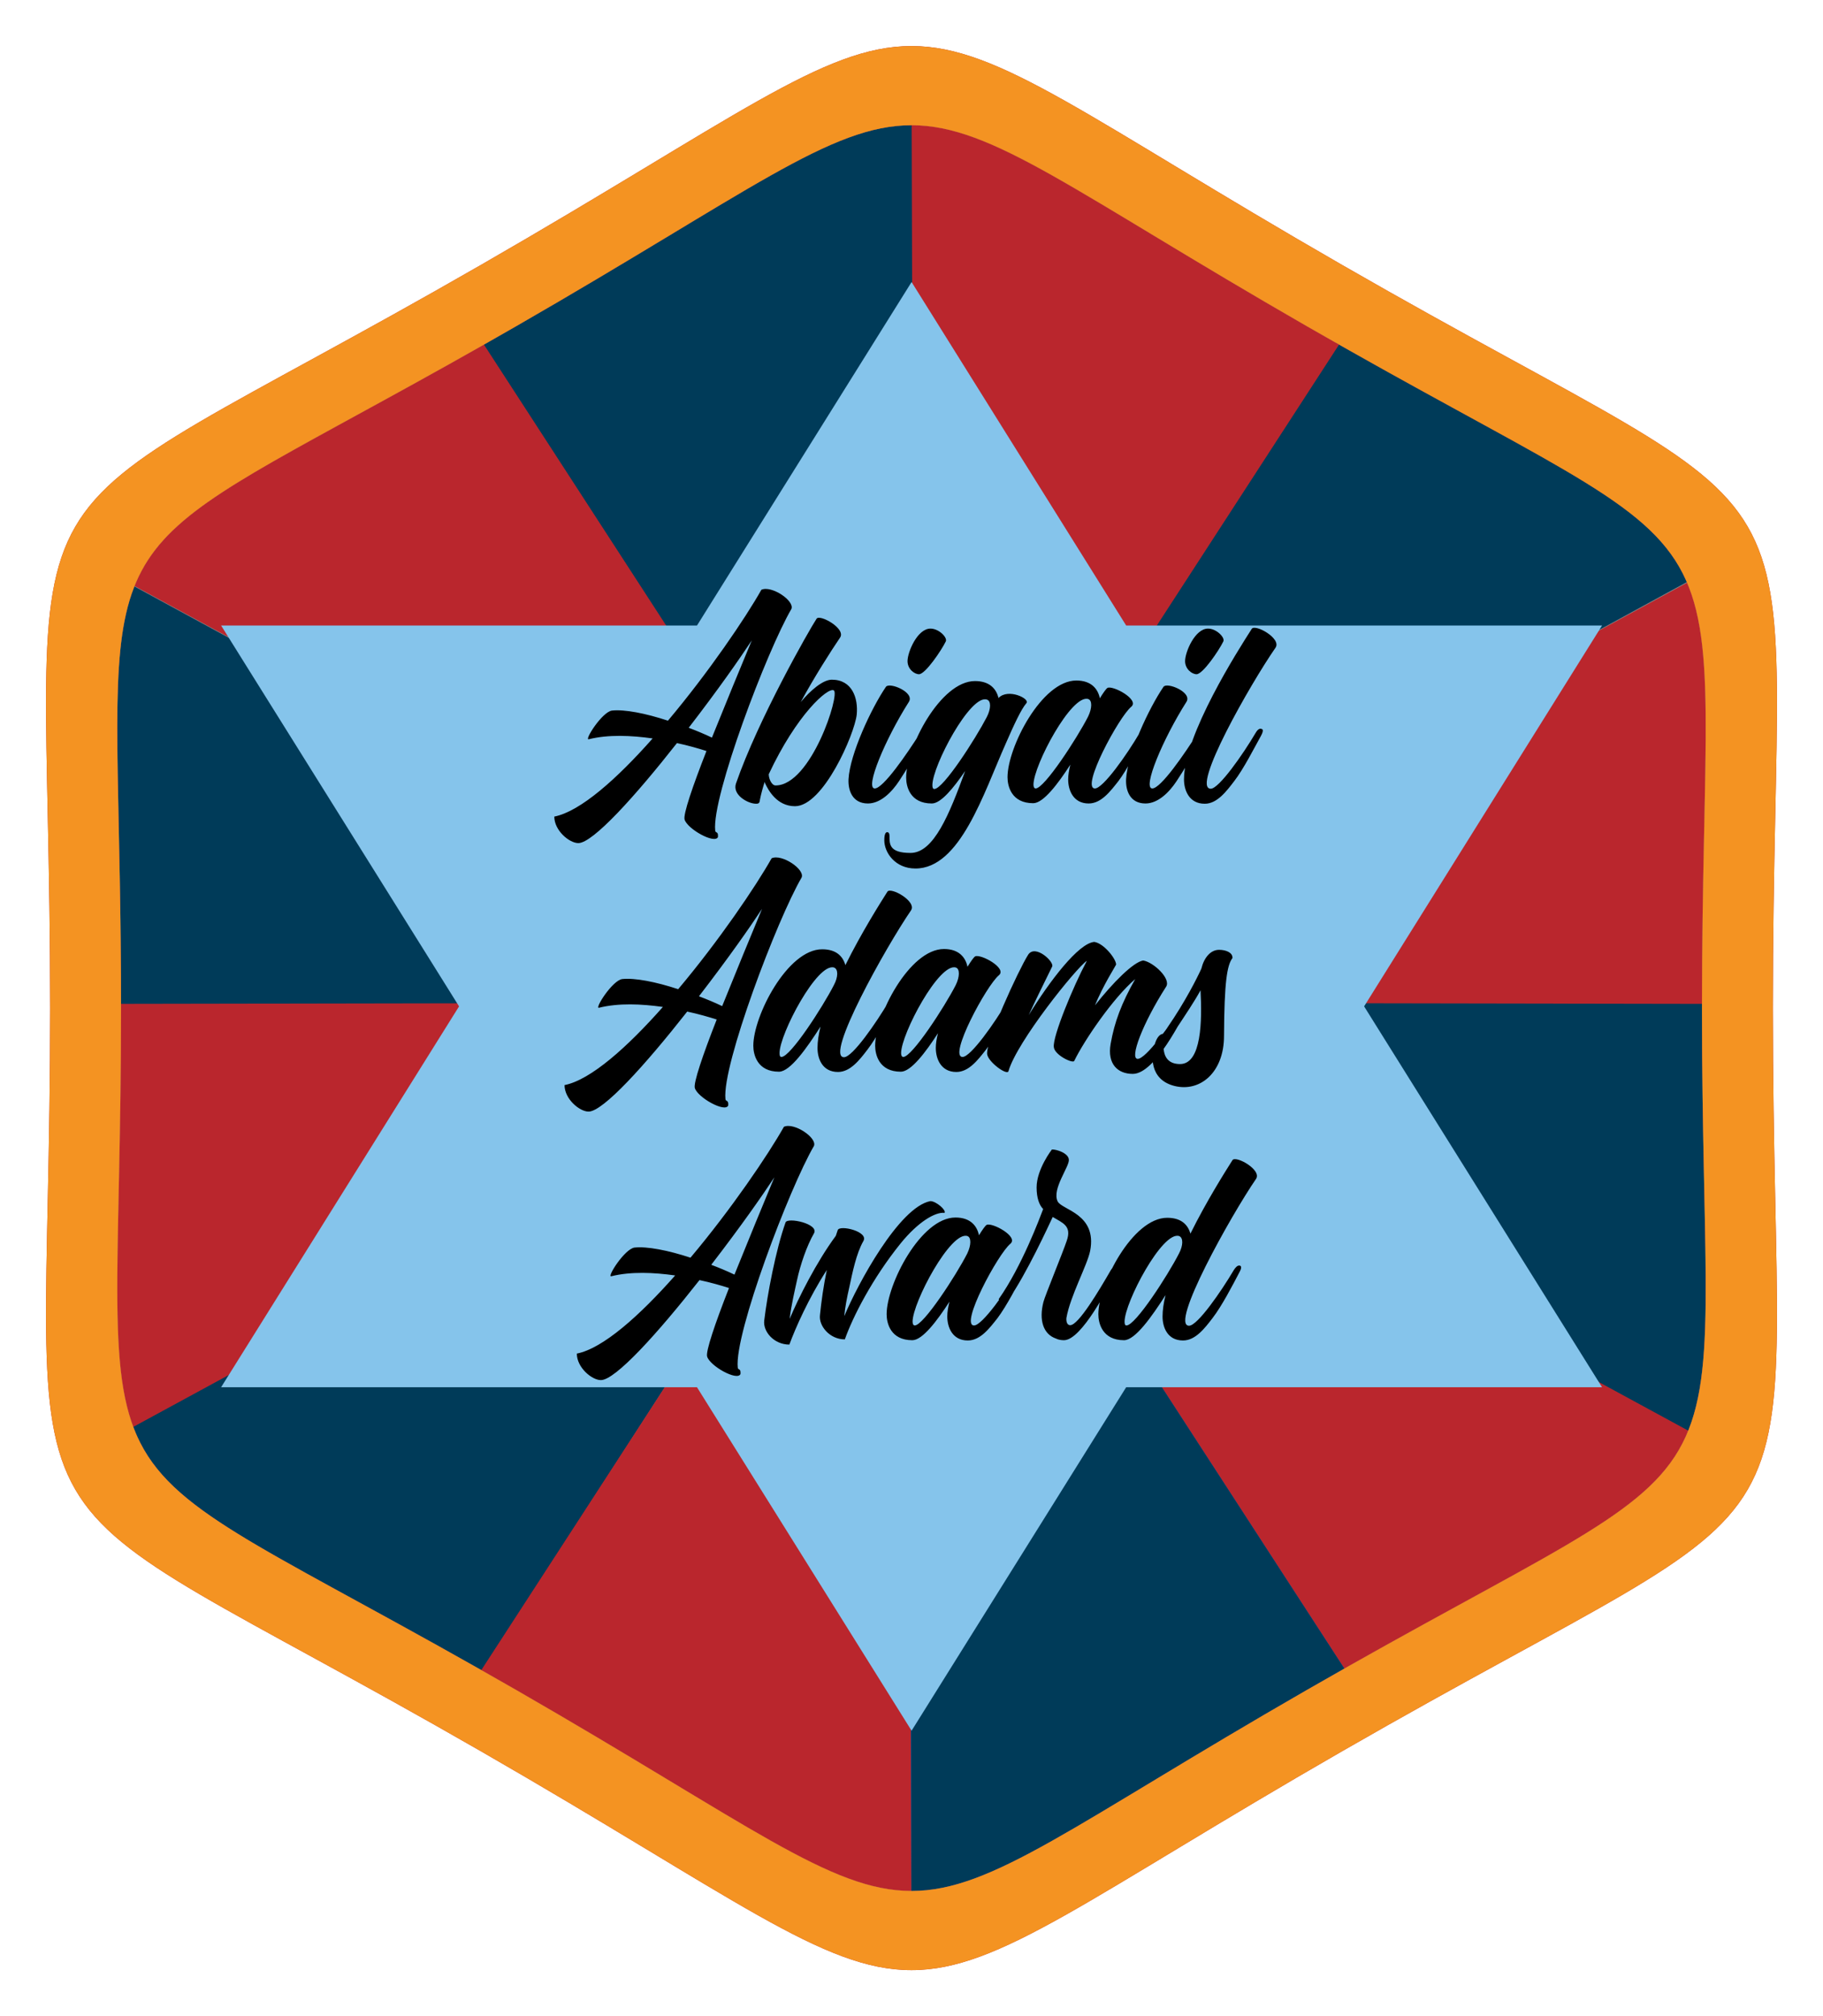
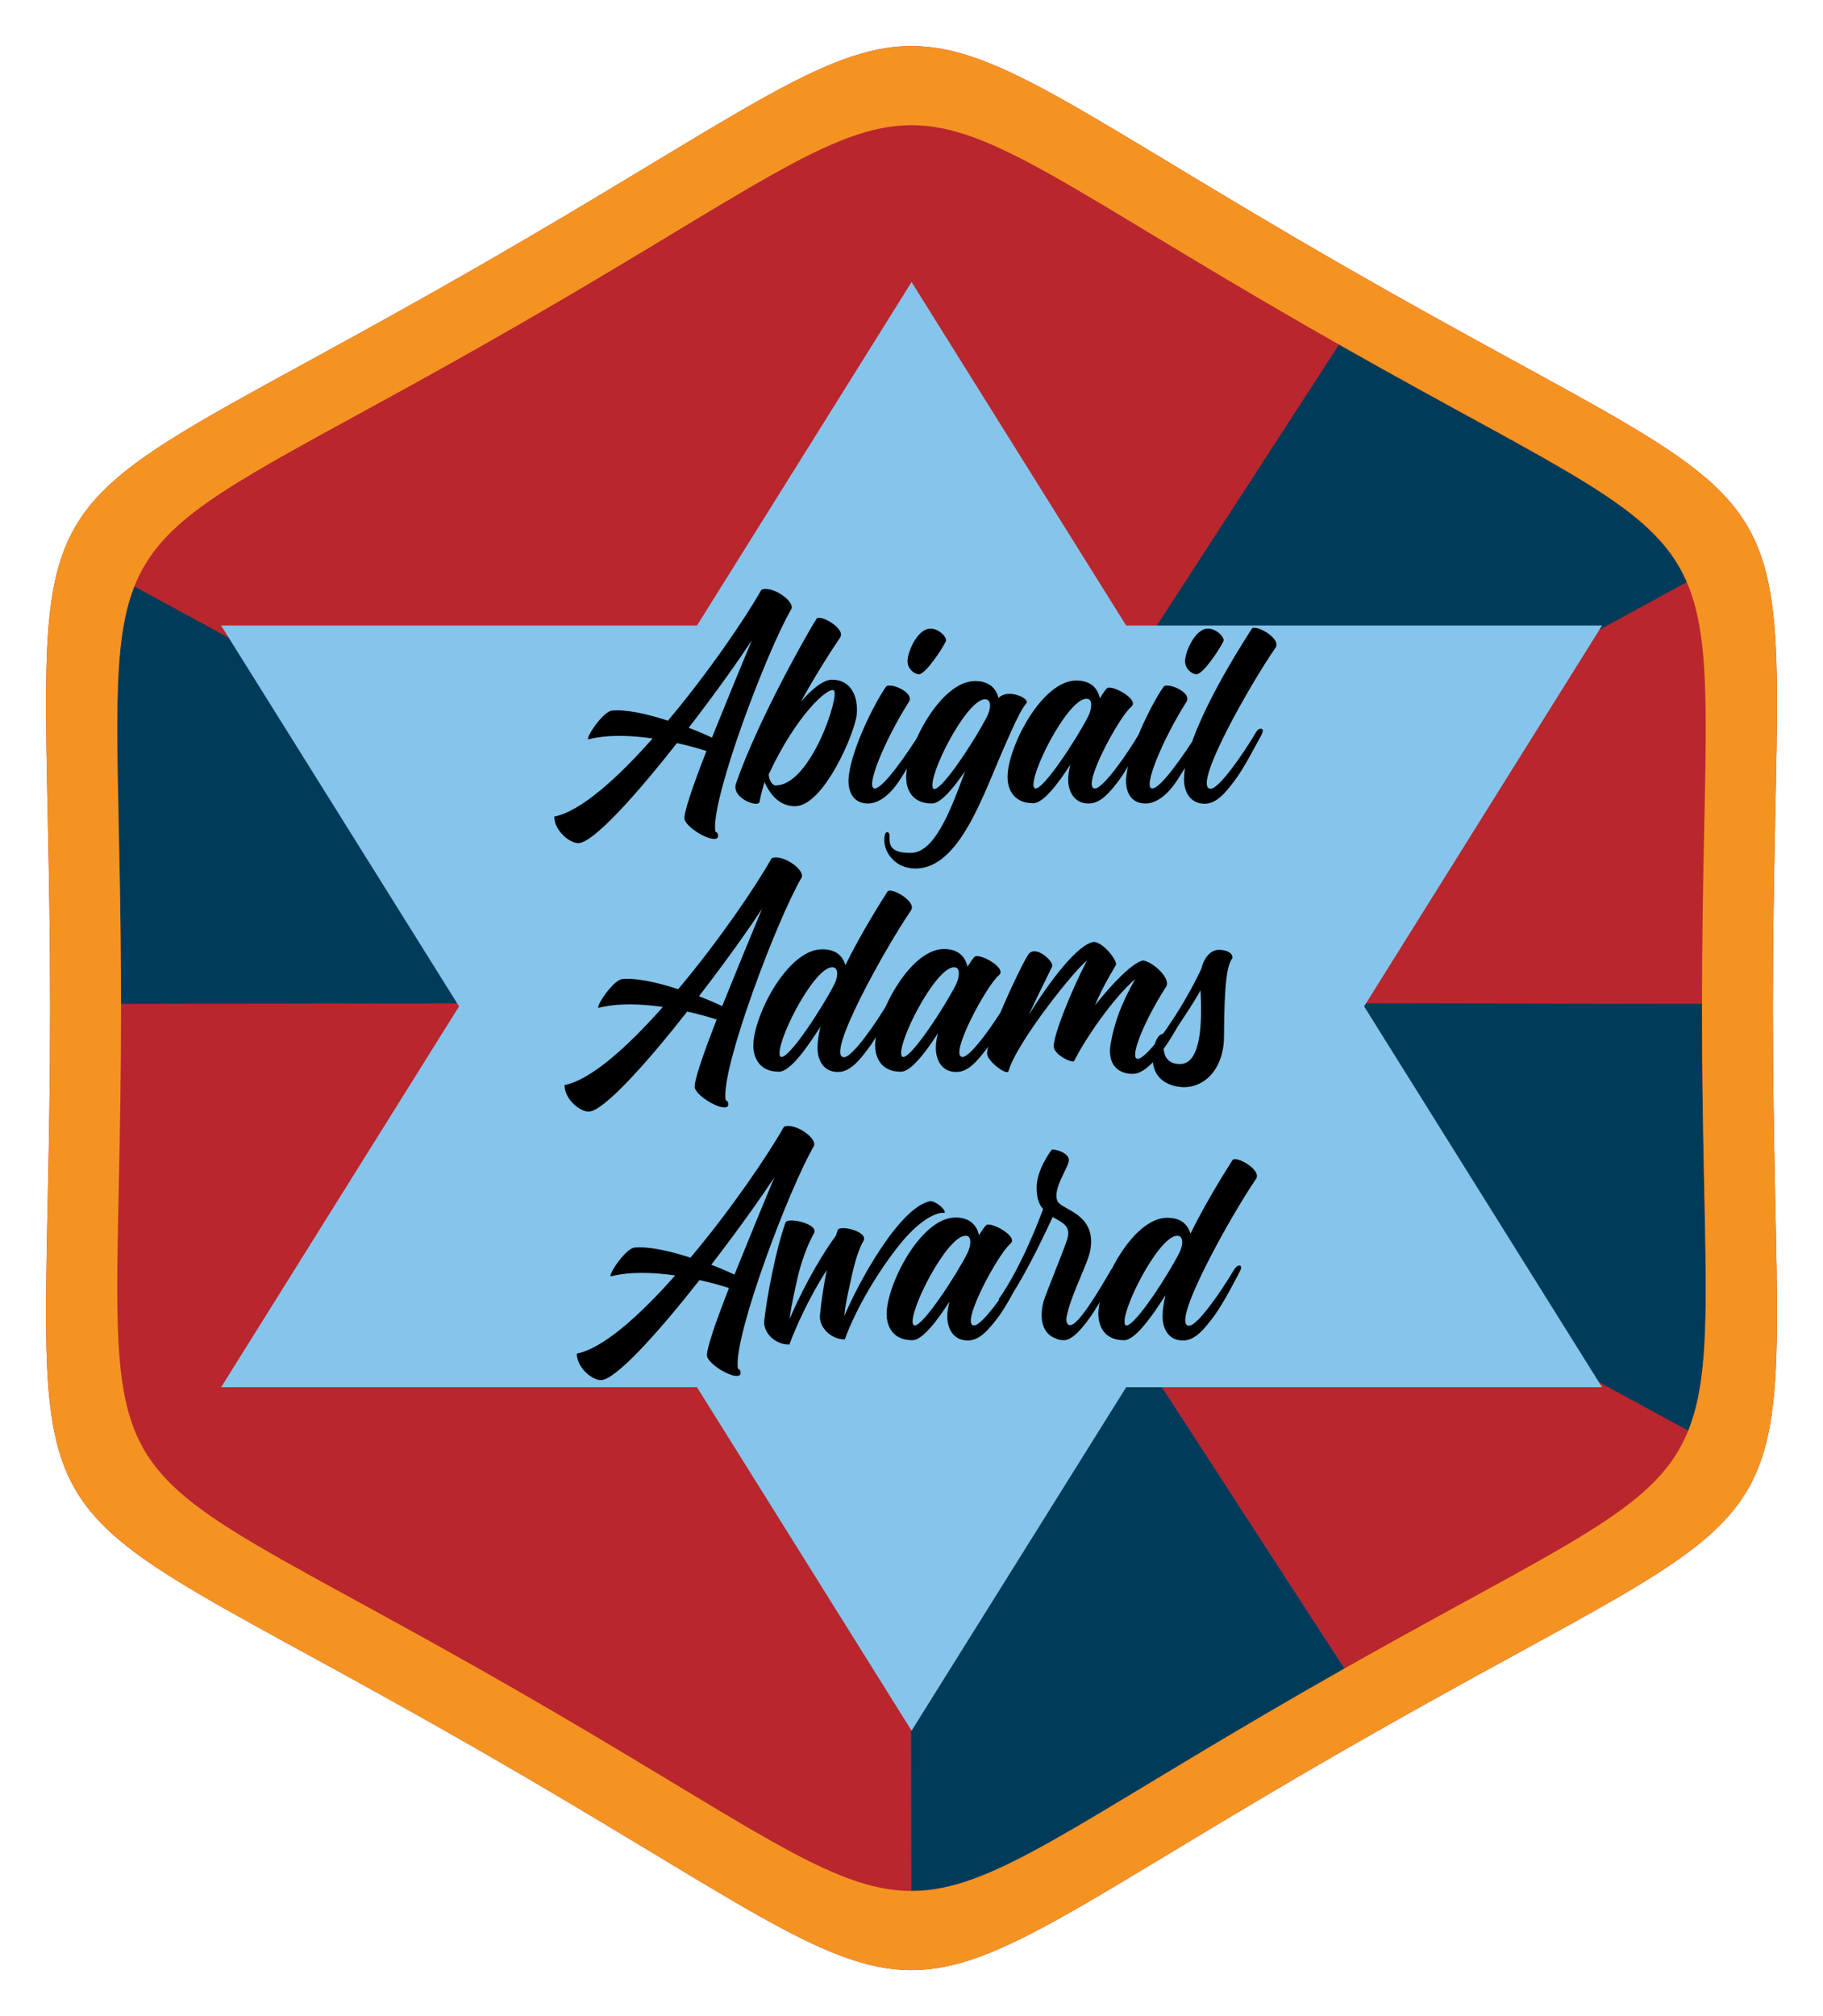
<svg xmlns="http://www.w3.org/2000/svg" style="isolation:isolate" viewBox="1116.389 563.238 277.222 306.524" width="277.222pt" height="306.524pt">
  <switch>
    <g>
      <g>
        <path d=" M 1320.494 603.527 C 1397.603 647.865 1385.988 627.593 1385.988 716.5 C 1385.988 805.405 1397.603 785.136 1320.494 829.475 C 1243.301 873.858 1266.691 873.857 1189.506 829.475 C 1112.397 785.136 1124.012 805.405 1124.012 716.5 C 1124.012 627.593 1112.397 647.865 1189.506 603.527 C 1266.699 559.142 1243.301 559.142 1320.494 603.527 Z " fill-rule="evenodd" fill="rgb(186,38,45)" />
-         <path d=" M 1315.104 612.824 C 1385.861 653.512 1375.207 634.915 1375.207 716.5 C 1375.207 798.085 1385.861 779.488 1315.104 820.176 C 1244.261 860.909 1265.739 860.908 1194.896 820.176 C 1124.132 779.488 1134.794 798.085 1134.794 716.5 C 1134.794 634.915 1124.132 653.512 1194.896 612.824 C 1265.739 572.093 1244.261 572.092 1315.104 612.824 Z " fill-rule="evenodd" fill="rgb(139,139,139)" />
        <defs>
          <filter id="jl9vjImdgfKjQ90q5pe6IlCc7IGfWXVw" x="-200%" y="-200%" width="400%" height="400%" color-interpolation-filters="sRGB">
            <feGaussianBlur in="SourceGraphic" stdDeviation="2.147" />
            <feOffset dx="0" dy="0" result="pf_100_offsetBlur" />
            <feFlood flood-color="#000000" flood-opacity="1" />
            <feComposite in2="pf_100_offsetBlur" operator="in" result="pf_100_dropShadow" />
            <feBlend in="SourceGraphic" in2="pf_100_dropShadow" mode="normal" />
          </filter>
        </defs>
        <g filter="url(#jl9vjImdgfKjQ90q5pe6IlCc7IGfWXVw)">
          <path d=" M 1190.18 615.518 L 1255.425 716.759 L 1136.848 652.332 C 1141.738 640.098 1155.146 635.394 1190.18 615.518 Z " fill="rgb(186,38,45)" />
        </g>
        <defs>
          <filter id="ANWKNkNkbPyjkxOBxpz8Cbep3EN9sLfP" x="-200%" y="-200%" width="400%" height="400%" color-interpolation-filters="sRGB">
            <feGaussianBlur in="SourceGraphic" stdDeviation="2.147" />
            <feOffset dx="0" dy="0" result="pf_100_offsetBlur" />
            <feFlood flood-color="#000000" flood-opacity="1" />
            <feComposite in2="pf_100_offsetBlur" operator="in" result="pf_100_dropShadow" />
            <feBlend in="SourceGraphic" in2="pf_100_dropShadow" mode="normal" />
          </filter>
        </defs>
        <g filter="url(#ANWKNkNkbPyjkxOBxpz8Cbep3EN9sLfP)">
          <path d=" M 1319.569 615.376 L 1254.506 716.334 L 1372.902 651.734 C 1367.799 639.911 1354.208 635.043 1319.569 615.376 Z " fill="rgb(0,59,89)" />
        </g>
        <defs>
          <filter id="yQ9imznRc0RCSbsjhAAfMmdpwP19Cpmw" x="-200%" y="-200%" width="400%" height="400%" color-interpolation-filters="sRGB">
            <feGaussianBlur in="SourceGraphic" stdDeviation="2.147" />
            <feOffset dx="0" dy="0" result="pf_100_offsetBlur" />
            <feFlood flood-color="#000000" flood-opacity="1" />
            <feComposite in2="pf_100_offsetBlur" operator="in" result="pf_100_dropShadow" />
            <feBlend in="SourceGraphic" in2="pf_100_dropShadow" mode="normal" />
          </filter>
        </defs>
        <g filter="url(#yQ9imznRc0RCSbsjhAAfMmdpwP19Cpmw)">
-           <path d=" M 1320.022 817.367 L 1254.506 715.707 L 1373.224 780.482 C 1368.403 792.831 1355.078 797.488 1320.022 817.367 Z " fill="rgb(186,38,45)" />
-         </g>
+           </g>
        <defs>
          <filter id="oOUYheMwhADDWMNCHL0WhQGnhuBGRjmG" x="-200%" y="-200%" width="400%" height="400%" color-interpolation-filters="sRGB">
            <feGaussianBlur in="SourceGraphic" stdDeviation="2.147" />
            <feOffset dx="0" dy="0" result="pf_100_offsetBlur" />
            <feFlood flood-color="#000000" flood-opacity="1" />
            <feComposite in2="pf_100_offsetBlur" operator="in" result="pf_100_dropShadow" />
            <feBlend in="SourceGraphic" in2="pf_100_dropShadow" mode="normal" />
          </filter>
        </defs>
        <g filter="url(#oOUYheMwhADDWMNCHL0WhQGnhuBGRjmG)">
-           <path d=" M 1189.727 817.225 L 1255.425 715.282 L 1136.623 780.084 C 1141.301 792.703 1154.481 797.254 1189.727 817.225 Z " fill="rgb(0,59,89)" />
-         </g>
+           </g>
        <defs>
          <filter id="ZPLWHyLNXYZfsPVutFBp3qVlQcC3L1fQ" x="-200%" y="-200%" width="400%" height="400%" color-interpolation-filters="sRGB">
            <feGaussianBlur in="SourceGraphic" stdDeviation="2.147" />
            <feOffset dx="0" dy="0" result="pf_100_offsetBlur" />
            <feFlood flood-color="#000000" flood-opacity="1" />
            <feComposite in2="pf_100_offsetBlur" operator="in" result="pf_100_dropShadow" />
            <feBlend in="SourceGraphic" in2="pf_100_dropShadow" mode="normal" />
          </filter>
        </defs>
        <g filter="url(#ZPLWHyLNXYZfsPVutFBp3qVlQcC3L1fQ)">
          <path d=" M 1372.944 651.832 L 1254.787 716.075 L 1375.207 716.075 C 1375.224 678.667 1377.466 662.443 1372.944 651.832 Z " fill="rgb(186,38,45)" />
        </g>
        <defs>
          <filter id="cqbWAEet4ADh9lDd4pZxcI0jxAHOhiro" x="-200%" y="-200%" width="400%" height="400%" color-interpolation-filters="sRGB">
            <feGaussianBlur in="SourceGraphic" stdDeviation="2.147" />
            <feOffset dx="0" dy="0" result="pf_100_offsetBlur" />
            <feFlood flood-color="#000000" flood-opacity="1" />
            <feComposite in2="pf_100_offsetBlur" operator="in" result="pf_100_dropShadow" />
            <feBlend in="SourceGraphic" in2="pf_100_dropShadow" mode="normal" />
          </filter>
        </defs>
        <g filter="url(#cqbWAEet4ADh9lDd4pZxcI0jxAHOhiro)">
          <path d=" M 1373.12 780.743 L 1253.3 715.65 L 1375.207 715.86 C 1375.207 716.073 1375.207 716.286 1375.207 716.5 C 1375.207 753.713 1377.424 770.083 1373.12 780.743 Z " fill="rgb(0,59,89)" />
        </g>
        <defs>
          <filter id="nOXYaSSQZy2RjWeUlyCrPJXhxMPg2m0j" x="-200%" y="-200%" width="400%" height="400%" color-interpolation-filters="sRGB">
            <feGaussianBlur in="SourceGraphic" stdDeviation="2.147" />
            <feOffset dx="0" dy="0" result="pf_100_offsetBlur" />
            <feFlood flood-color="#000000" flood-opacity="1" />
            <feComposite in2="pf_100_offsetBlur" operator="in" result="pf_100_dropShadow" />
            <feBlend in="SourceGraphic" in2="pf_100_dropShadow" mode="normal" />
          </filter>
        </defs>
        <g filter="url(#nOXYaSSQZy2RjWeUlyCrPJXhxMPg2m0j)">
          <path d=" M 1136.822 652.398 L 1253.937 716.075 L 1134.793 716.075 C 1134.777 679.326 1132.611 663.021 1136.822 652.398 Z " fill="rgb(0,59,89)" />
        </g>
        <defs>
          <filter id="FhcqilPparooA5hbQYjijxHyATdeB20J" x="-200%" y="-200%" width="400%" height="400%" color-interpolation-filters="sRGB">
            <feGaussianBlur in="SourceGraphic" stdDeviation="2.147" />
            <feOffset dx="0" dy="0" result="pf_100_offsetBlur" />
            <feFlood flood-color="#000000" flood-opacity="1" />
            <feComposite in2="pf_100_offsetBlur" operator="in" result="pf_100_dropShadow" />
            <feBlend in="SourceGraphic" in2="pf_100_dropShadow" mode="normal" />
          </filter>
        </defs>
        <g filter="url(#FhcqilPparooA5hbQYjijxHyATdeB20J)">
          <path d=" M 1136.656 780.172 L 1255.425 715.65 L 1134.793 715.858 C 1134.793 716.071 1134.794 716.285 1134.794 716.5 C 1134.794 753.054 1132.653 769.497 1136.656 780.172 Z " fill="rgb(186,38,45)" />
        </g>
        <defs>
          <filter id="sw7Hyr50J3XW2aptB3hwSEKCDjmPfn16" x="-200%" y="-200%" width="400%" height="400%" color-interpolation-filters="sRGB">
            <feGaussianBlur in="SourceGraphic" stdDeviation="2.147" />
            <feOffset dx="0" dy="0" result="pf_100_offsetBlur" />
            <feFlood flood-color="#000000" flood-opacity="1" />
            <feComposite in2="pf_100_offsetBlur" operator="in" result="pf_100_dropShadow" />
            <feBlend in="SourceGraphic" in2="pf_100_dropShadow" mode="normal" />
          </filter>
        </defs>
        <g filter="url(#sw7Hyr50J3XW2aptB3hwSEKCDjmPfn16)">
          <path d=" M 1320.016 615.629 L 1254.575 716.5 L 1254.977 582.275 C 1267.326 582.262 1279.66 592.445 1315.104 612.824 C 1316.787 613.792 1318.424 614.726 1320.016 615.629 Z " fill="rgb(186,38,45)" />
        </g>
        <defs>
          <filter id="waI4iGYAh1zRLneihIUJFFdTihbMoucU" x="-200%" y="-200%" width="400%" height="400%" color-interpolation-filters="sRGB">
            <feGaussianBlur in="SourceGraphic" stdDeviation="2.147" />
            <feOffset dx="0" dy="0" result="pf_100_offsetBlur" />
            <feFlood flood-color="#000000" flood-opacity="1" />
            <feComposite in2="pf_100_offsetBlur" operator="in" result="pf_100_dropShadow" />
            <feBlend in="SourceGraphic" in2="pf_100_dropShadow" mode="normal" />
          </filter>
        </defs>
        <g filter="url(#waI4iGYAh1zRLneihIUJFFdTihbMoucU)">
-           <path d=" M 1189.984 615.629 L 1255.425 716.5 L 1255.023 582.275 C 1242.674 582.263 1230.339 592.446 1194.895 612.824 C 1193.213 613.792 1191.576 614.726 1189.984 615.629 Z " fill="rgb(0,59,89)" />
-         </g>
+           </g>
        <defs>
          <filter id="vWz5yg16e64ORgtTM0FnweOVEvWOyTm5" x="-200%" y="-200%" width="400%" height="400%" color-interpolation-filters="sRGB">
            <feGaussianBlur in="SourceGraphic" stdDeviation="2.147" />
            <feOffset dx="0" dy="0" result="pf_100_offsetBlur" />
            <feFlood flood-color="#000000" flood-opacity="1" />
            <feComposite in2="pf_100_offsetBlur" operator="in" result="pf_100_dropShadow" />
            <feBlend in="SourceGraphic" in2="pf_100_dropShadow" mode="normal" />
          </filter>
        </defs>
        <g filter="url(#vWz5yg16e64ORgtTM0FnweOVEvWOyTm5)">
          <path d=" M 1189.581 817.143 L 1255.425 715.65 L 1255.021 850.725 C 1242.672 850.737 1230.337 840.553 1194.895 820.176 C 1193.07 819.126 1191.299 818.116 1189.581 817.143 Z " fill="rgb(186,38,45)" />
        </g>
        <path d=" M 1320.823 816.914 L 1254.575 714.8 L 1254.982 850.725 C 1267.329 850.735 1279.665 840.552 1315.104 820.176 C 1317.072 819.043 1318.978 817.957 1320.823 816.914 Z " fill="rgb(37,83,179)" />
        <defs>
          <filter id="Bz4B6DYvLF1MQBop3PYYUsGbmcOaAgms" x="-200%" y="-200%" width="400%" height="400%" color-interpolation-filters="sRGB">
            <feGaussianBlur in="SourceGraphic" stdDeviation="2.147" />
            <feOffset dx="0" dy="0" result="pf_100_offsetBlur" />
            <feFlood flood-color="#000000" flood-opacity="1" />
            <feComposite in2="pf_100_offsetBlur" operator="in" result="pf_100_dropShadow" />
            <feBlend in="SourceGraphic" in2="pf_100_dropShadow" mode="normal" />
          </filter>
        </defs>
        <g filter="url(#Bz4B6DYvLF1MQBop3PYYUsGbmcOaAgms)">
          <path d=" M 1320.822 816.914 L 1254.575 714.8 L 1254.854 787.693 L 1254.987 850.725 C 1267.333 850.732 1279.67 840.549 1315.104 820.176 C 1317.072 819.043 1318.978 817.957 1320.822 816.914 Z " fill="rgb(0,59,89)" />
        </g>
        <defs>
          <filter id="0onBtYDAMdSudaXCnAb3gPzFHz91sEuf" x="-200%" y="-200%" width="400%" height="400%" color-interpolation-filters="sRGB">
            <feGaussianBlur in="SourceGraphic" stdDeviation="2.147" />
            <feOffset dx="0" dy="0" result="pf_100_offsetBlur" />
            <feFlood flood-color="#FFFFFF" flood-opacity="1" />
            <feComposite in2="pf_100_offsetBlur" operator="in" result="pf_100_dropShadow" />
            <feBlend in="SourceGraphic" in2="pf_100_dropShadow" mode="normal" />
          </filter>
        </defs>
        <g filter="url(#0onBtYDAMdSudaXCnAb3gPzFHz91sEuf)">
          <path d=" M 1360.013 658.338 L 1287.645 658.338 L 1255.012 606.116 L 1222.379 658.338 L 1150.013 658.338 L 1186.196 716.24 L 1150.013 774.143 L 1222.379 774.143 L 1255.012 826.363 L 1287.645 774.143 L 1360.013 774.143 L 1323.828 716.24 L 1360.013 658.338 L 1360.013 658.338 L 1360.013 658.338 L 1360.013 658.338 L 1360.013 658.338 L 1360.013 658.338 L 1360.013 658.338 L 1360.013 658.338 Z " fill="rgb(133,196,235)" />
        </g>
        <defs>
          <filter id="B0NoAsg4UpA9JMxoDtsfgplTRaZDpSsX" x="-200%" y="-200%" width="400%" height="400%" color-interpolation-filters="sRGB">
            <feGaussianBlur in="SourceGraphic" stdDeviation="2.147" />
            <feOffset dx="0" dy="0" result="pf_100_offsetBlur" />
            <feFlood flood-color="#000000" flood-opacity="0.65" />
            <feComposite in2="pf_100_offsetBlur" operator="in" result="pf_100_dropShadow" />
            <feBlend in="SourceGraphic" in2="pf_100_dropShadow" mode="normal" />
          </filter>
        </defs>
        <g filter="url(#B0NoAsg4UpA9JMxoDtsfgplTRaZDpSsX)">
          <path d=" M 1320.494 603.527 C 1397.603 647.865 1385.988 627.593 1385.988 716.5 C 1385.988 805.405 1397.603 785.136 1320.494 829.475 C 1243.301 873.858 1266.691 873.857 1189.506 829.475 C 1112.397 785.136 1124.012 805.405 1124.012 716.5 C 1124.012 627.593 1112.397 647.865 1189.506 603.527 C 1266.699 559.142 1243.301 559.142 1320.494 603.527 Z  M 1315.104 612.824 C 1385.861 653.512 1375.207 634.915 1375.207 716.5 C 1375.207 798.085 1385.861 779.488 1315.104 820.175 C 1244.262 860.909 1265.739 860.908 1194.896 820.175 C 1124.132 779.488 1134.794 798.085 1134.794 716.5 C 1134.794 701.564 1134.436 689.986 1134.287 680.787 C 1133.619 639.737 1137.087 646.063 1194.896 612.824 C 1265.739 572.093 1244.262 572.092 1315.104 612.824 Z " fill-rule="evenodd" fill="rgb(244,147,34)" />
        </g>
        <path d=" M 1235.598 734.547 C 1233.188 738.826 1227.579 747.093 1221.39 754.446 C 1217.983 753.325 1214.784 752.702 1212.873 752.909 C 1211.377 753.117 1208.636 757.438 1209.342 757.271 C 1212.333 756.524 1215.823 756.69 1219.063 757.147 C 1213.662 763.254 1208.095 768.239 1204.107 769.028 C 1204.107 771.147 1206.392 773.058 1207.763 773.058 C 1209.965 773.058 1216.363 765.996 1222.76 757.853 C 1224.505 758.227 1226.084 758.684 1227.247 759.058 C 1225.128 764.458 1223.674 768.737 1223.924 769.485 C 1224.381 770.939 1228.493 773.224 1228.992 772.144 C 1229.075 771.189 1228.618 771.604 1228.577 771.147 C 1228.037 765.996 1236.428 743.853 1240.167 737.455 C 1240.666 736.209 1237.135 733.841 1235.598 734.547 Z  M 1228.078 757.022 C 1226.956 756.482 1225.752 755.984 1224.547 755.527 C 1229.158 749.544 1232.274 745.058 1234.143 742.233 C 1232.066 747.218 1230.571 750.874 1228.078 757.022 Z  M 1257.865 745.847 C 1253.129 746.761 1246.814 758.435 1244.779 763.337 C 1244.903 761.924 1245.194 760.47 1245.526 759.016 C 1246.025 756.69 1246.607 753.782 1247.687 751.912 C 1248.518 750.458 1244.072 749.42 1243.782 750.251 C 1243.698 750.541 1243.574 750.832 1243.491 751.123 C 1240.541 755.111 1237.799 760.595 1236.47 763.752 C 1236.719 761.634 1237.259 759.39 1237.592 757.853 C 1238.09 755.527 1239.087 752.618 1240.167 750.749 C 1240.998 749.295 1236.137 748.256 1235.847 749.087 C 1234.351 753.283 1233.063 760.138 1232.606 764.001 C 1232.399 765.663 1234.06 767.657 1236.428 767.657 C 1236.428 767.657 1236.428 767.657 1236.428 767.657 C 1236.428 767.657 1236.428 767.657 1236.428 767.657 C 1237.342 765.165 1239.336 760.636 1242.12 756.316 C 1241.621 758.725 1241.289 761.093 1241.081 763.171 C 1240.874 764.791 1242.535 766.868 1244.862 766.868 C 1244.862 766.826 1244.862 766.868 1244.862 766.868 C 1244.862 766.868 1244.862 766.868 1244.862 766.868 C 1246.066 763.461 1249.016 757.645 1253.337 752.286 C 1255.995 749.004 1258.613 747.467 1260.025 747.633 C 1260.316 747.218 1258.737 745.847 1257.865 745.847 Z  M 1272.197 755.651 C 1271.865 755.568 1271.533 755.942 1271.325 756.274 C 1269.414 759.556 1265.758 764.749 1264.512 764.749 C 1262.31 764.749 1268.126 753.906 1270.037 752.328 C 1271.325 751.248 1267.254 749.046 1266.423 749.461 C 1266.215 749.586 1265.8 750.167 1265.26 751.04 C 1264.969 749.627 1263.972 748.34 1261.687 748.34 C 1256.411 748.34 1251.218 758.518 1251.218 763.046 C 1251.218 764.375 1251.8 766.993 1255.123 766.993 C 1256.66 766.993 1258.862 764.085 1260.773 761.135 C 1260.565 761.966 1260.441 762.714 1260.441 763.378 C 1260.441 765.04 1261.23 767.034 1263.556 767.034 C 1265.467 767.034 1266.838 765.206 1268.085 763.628 C 1269.456 761.8 1271.117 758.601 1272.114 756.69 C 1272.53 755.984 1272.447 755.734 1272.197 755.651 Z  M 1255.497 764.749 C 1255.289 764.749 1255.165 764.542 1255.165 764.168 C 1255.165 761.26 1260.981 750.292 1263.515 751.164 C 1264.096 751.372 1264.096 752.535 1263.473 753.823 C 1261.77 757.147 1256.826 764.749 1255.497 764.749 Z  M 1286.198 755.693 C 1285.865 755.61 1285.533 755.984 1285.325 756.316 C 1283.456 759.556 1280.382 764.708 1279.135 764.708 C 1278.72 764.708 1278.512 764.292 1278.554 763.628 C 1279.135 760.263 1281.711 755.651 1282.168 753.408 C 1283.248 747.758 1277.889 747.218 1277.224 745.888 C 1276.31 744.019 1279.052 740.571 1278.928 739.532 C 1278.844 738.494 1276.933 737.954 1276.352 737.995 C 1276.352 737.995 1274.025 740.986 1274.025 743.77 C 1274.025 745.39 1274.441 746.47 1275.022 747.052 C 1274.565 748.256 1271.782 755.776 1268.251 760.761 C 1268.251 760.761 1268.708 761.55 1269.622 761.01 C 1272.53 756.897 1275.936 749.378 1276.476 748.256 C 1277.972 749.17 1279.426 749.586 1278.595 751.912 C 1278.014 753.657 1275.272 760.304 1275.064 761.177 C 1274.358 763.918 1275.022 766.079 1276.975 766.743 C 1277.307 766.91 1277.723 766.993 1278.18 766.993 C 1280.88 766.993 1285.034 758.767 1286.115 756.69 C 1286.53 756.025 1286.447 755.776 1286.198 755.693 Z  M 1303.812 739.615 C 1302.732 741.319 1299.866 745.847 1297.414 750.791 C 1297.041 749.461 1296.044 748.381 1293.883 748.381 C 1288.607 748.381 1283.414 758.518 1283.414 763.046 C 1283.414 764.375 1283.996 766.993 1287.319 766.993 C 1289.023 766.993 1291.557 763.378 1293.634 760.138 C 1293.343 761.301 1293.177 762.423 1293.177 763.378 C 1293.177 765.04 1293.925 767.034 1296.293 767.034 C 1298.162 767.034 1299.575 765.206 1300.78 763.628 C 1302.192 761.8 1303.854 758.601 1304.851 756.69 C 1305.225 756.025 1305.183 755.734 1304.934 755.651 C 1304.56 755.568 1304.269 755.942 1304.02 756.316 C 1302.109 759.556 1298.495 764.791 1297.207 764.791 C 1294.216 764.791 1303.563 748.049 1307.385 742.482 C 1308.34 741.111 1304.311 738.868 1303.812 739.615 Z  M 1287.693 764.749 C 1287.486 764.749 1287.402 764.583 1287.402 764.168 C 1287.402 761.26 1293.177 750.292 1295.711 751.164 C 1296.334 751.414 1296.334 752.577 1295.67 753.823 C 1293.966 757.147 1289.064 764.749 1287.693 764.749 Z  M 1233.728 693.726 C 1231.319 698.005 1225.71 706.272 1219.52 713.626 C 1216.114 712.504 1212.915 711.881 1211.004 712.088 C 1209.508 712.296 1206.766 716.617 1207.472 716.451 C 1210.464 715.703 1213.953 715.869 1217.194 716.326 C 1211.793 722.433 1206.226 727.418 1202.238 728.207 C 1202.238 730.326 1204.523 732.237 1205.894 732.237 C 1208.095 732.237 1214.493 725.175 1220.891 717.032 C 1222.636 717.406 1224.214 717.863 1225.378 718.237 C 1223.259 723.638 1221.805 727.917 1222.054 728.664 C 1222.511 730.118 1226.624 732.403 1227.123 731.323 C 1227.206 730.368 1226.749 730.783 1226.707 730.326 C 1226.167 725.175 1234.559 703.032 1238.298 696.634 C 1238.796 695.388 1235.265 693.02 1233.728 693.726 Z  M 1226.209 716.201 C 1225.087 715.661 1223.882 715.163 1222.677 714.706 C 1227.289 708.723 1230.405 704.237 1232.274 701.412 C 1230.197 706.397 1228.701 710.053 1226.209 716.201 Z  M 1251.342 698.795 C 1250.262 700.498 1247.396 705.026 1244.945 709.97 C 1244.571 708.64 1243.574 707.56 1241.414 707.56 C 1236.137 707.56 1230.945 717.697 1230.945 722.225 C 1230.945 723.555 1231.526 726.172 1234.85 726.172 C 1236.553 726.172 1239.087 722.557 1241.164 719.317 C 1240.874 720.48 1240.707 721.602 1240.707 722.557 C 1240.707 724.219 1241.455 726.213 1243.823 726.213 C 1245.693 726.213 1247.105 724.385 1248.31 722.807 C 1249.722 720.979 1251.384 717.78 1252.381 715.869 C 1252.755 715.204 1252.713 714.913 1252.464 714.83 C 1252.09 714.747 1251.8 715.121 1251.55 715.495 C 1249.639 718.735 1246.025 723.97 1244.737 723.97 C 1241.746 723.97 1251.093 707.228 1254.915 701.661 C 1255.871 700.29 1251.841 698.047 1251.342 698.795 Z  M 1235.224 723.928 C 1235.016 723.928 1234.933 723.762 1234.933 723.347 C 1234.933 720.439 1240.707 709.471 1243.242 710.344 C 1243.865 710.593 1243.865 711.756 1243.2 713.002 C 1241.497 716.326 1236.595 723.928 1235.224 723.928 Z  M 1270.453 714.83 C 1270.12 714.747 1269.788 715.121 1269.58 715.454 C 1267.669 718.735 1264.013 723.928 1262.767 723.928 C 1260.565 723.928 1266.381 713.086 1268.292 711.507 C 1269.58 710.427 1265.509 708.225 1264.678 708.64 C 1264.47 708.765 1264.055 709.347 1263.515 710.219 C 1263.224 708.807 1262.227 707.519 1259.942 707.519 C 1254.666 707.519 1249.473 717.697 1249.473 722.225 C 1249.473 723.555 1250.055 726.172 1253.378 726.172 C 1254.915 726.172 1257.117 723.264 1259.028 720.314 C 1258.82 721.145 1258.696 721.893 1258.696 722.557 C 1258.696 724.219 1259.485 726.213 1261.812 726.213 C 1263.723 726.213 1265.093 724.385 1266.34 722.807 C 1267.711 720.979 1269.372 717.78 1270.37 715.869 C 1270.785 715.163 1270.702 714.913 1270.453 714.83 Z  M 1253.752 723.928 C 1253.544 723.928 1253.42 723.721 1253.42 723.347 C 1253.42 720.439 1259.236 709.471 1261.77 710.344 C 1262.352 710.551 1262.352 711.715 1261.728 713.002 C 1260.025 716.326 1255.082 723.928 1253.752 723.928 Z  M 1297.207 715.163 C 1296.874 715.038 1296.542 715.454 1296.334 715.786 C 1294.423 719.026 1290.643 724.219 1289.397 724.219 C 1288.109 724.219 1290.144 718.819 1293.717 713.252 C 1294.506 712.047 1291.806 709.513 1290.227 709.264 C 1288.732 709.513 1285.658 712.587 1282.874 716.118 C 1282.874 716.16 1282.833 716.201 1282.833 716.243 C 1284.121 713.044 1286.115 709.97 1286.115 709.887 C 1286.115 709.014 1284.245 706.646 1282.791 706.439 C 1280.382 706.646 1276.019 712.379 1272.821 717.572 C 1273.735 715.578 1274.856 713.293 1276.393 710.177 C 1276.726 709.471 1273.818 706.729 1272.738 708.391 C 1271.242 710.759 1266.257 721.644 1266.506 723.513 C 1266.672 724.718 1269.539 726.795 1269.746 726.089 C 1271.034 721.602 1280.049 710.385 1281.669 709.305 C 1281.669 709.305 1281.669 709.305 1281.669 709.305 C 1281.669 709.347 1281.669 709.347 1281.628 709.347 C 1281.628 709.388 1281.586 709.43 1281.586 709.471 C 1279.634 713.127 1276.435 720.813 1276.643 722.433 C 1276.767 723.679 1279.634 725.009 1279.758 724.51 C 1281.254 721.436 1285.616 714.997 1289.023 712.088 C 1286.945 715.744 1285.865 718.611 1285.284 721.934 C 1284.744 725.009 1286.364 726.504 1288.649 726.504 C 1292.055 726.504 1296.127 718.071 1297.165 716.201 C 1297.539 715.495 1297.498 715.246 1297.207 715.163 Z  M 1301.777 707.643 C 1300.489 707.643 1299.492 708.807 1299.076 710.51 C 1298.453 711.881 1296.625 715.537 1293.925 719.442 C 1293.509 720.065 1294.216 721.228 1295.005 720.023 C 1296.708 717.448 1298.079 715.412 1298.952 713.792 C 1299.201 718.403 1299.118 725.009 1295.836 725.009 C 1292.18 725.009 1293.592 720.439 1293.592 720.439 C 1293.592 720.439 1292.678 720.065 1292.097 721.685 C 1291.307 723.762 1291.224 727.377 1294.963 728.332 C 1298.868 729.329 1302.524 726.296 1302.524 720.73 C 1302.566 712.545 1302.981 709.97 1303.812 708.89 C 1303.854 708.059 1302.815 707.643 1301.777 707.643 Z  M 1232.17 652.905 C 1229.761 657.184 1224.152 665.452 1217.962 672.805 C 1214.556 671.683 1211.357 671.06 1209.446 671.268 C 1207.95 671.475 1205.208 675.796 1205.914 675.63 C 1208.906 674.882 1212.395 675.048 1215.636 675.505 C 1210.235 681.612 1204.668 686.597 1200.68 687.387 C 1200.68 689.505 1202.965 691.416 1204.336 691.416 C 1206.538 691.416 1212.935 684.354 1219.333 676.211 C 1221.078 676.585 1222.657 677.042 1223.82 677.416 C 1221.701 682.817 1220.247 687.096 1220.496 687.844 C 1220.953 689.298 1225.066 691.583 1225.565 690.502 C 1225.648 689.547 1225.191 689.962 1225.149 689.505 C 1224.609 684.354 1233.001 662.211 1236.74 655.813 C 1237.238 654.567 1233.707 652.199 1232.17 652.905 Z  M 1224.651 675.381 C 1223.529 674.84 1222.324 674.342 1221.119 673.885 C 1225.731 667.903 1228.847 663.416 1230.716 660.591 C 1228.639 665.576 1227.143 669.232 1224.651 675.381 Z  M 1242.888 666.573 C 1241.517 666.573 1239.606 668.235 1238.152 669.98 C 1240.23 666.158 1242.722 662.253 1244.135 660.176 C 1245.09 658.805 1241.019 656.561 1240.562 657.309 C 1239.44 659.012 1231.672 672.639 1228.307 682.36 C 1227.725 684.063 1230.093 685.434 1231.381 685.434 C 1231.962 685.434 1231.879 685.102 1231.962 684.769 C 1232.129 683.938 1232.378 683.025 1232.669 682.111 C 1232.71 682.194 1232.71 682.277 1232.752 682.36 C 1233.209 683.315 1234.497 685.808 1237.28 685.808 C 1241.6 685.808 1246.337 674.84 1246.669 671.891 C 1246.918 669.357 1245.963 666.573 1242.888 666.573 Z  M 1234.33 682.651 C 1233.749 682.651 1233.292 681.654 1233.292 680.947 C 1237.529 671.891 1242.265 667.695 1243.179 668.193 C 1244.176 668.733 1239.731 682.651 1234.33 682.651 Z  M 1257.263 674.01 C 1256.93 673.885 1256.598 674.3 1256.349 674.633 C 1254.271 677.915 1250.699 683.108 1249.411 683.108 C 1247.874 683.108 1250.989 675.63 1254.604 669.938 C 1255.518 668.484 1251.654 666.906 1251.114 667.653 C 1248.871 670.935 1245.63 677.915 1245.423 681.695 C 1245.34 683.398 1246.004 685.393 1248.372 685.393 C 1250.283 685.393 1251.986 683.689 1253.108 681.986 C 1255.435 678.413 1255.892 677.416 1257.179 675.048 C 1257.553 674.342 1257.512 674.093 1257.263 674.01 Z  M 1257.886 658.805 C 1255.892 658.805 1254.396 662.377 1254.396 663.748 C 1254.396 664.953 1255.435 665.742 1256.141 665.742 C 1257.096 665.742 1259.547 662.128 1260.212 660.757 C 1260.503 660.176 1259.174 658.805 1257.886 658.805 Z  M 1268.23 669.357 C 1267.898 667.986 1266.901 666.781 1264.657 666.781 C 1259.381 666.781 1254.188 676.918 1254.188 681.446 C 1254.188 682.817 1254.77 685.393 1258.093 685.393 C 1259.464 685.393 1261.375 683.066 1263.162 680.449 C 1260.752 687.054 1258.384 692.912 1254.853 692.912 C 1251.571 692.912 1251.654 691.541 1251.654 690.295 C 1251.654 689.921 1251.488 689.755 1251.322 689.755 C 1251.114 689.755 1250.865 689.921 1250.865 691.001 C 1250.865 692.829 1252.485 695.28 1255.601 695.28 C 1262.372 695.28 1265.945 683.897 1269.31 676.336 C 1270.598 673.386 1271.678 671.06 1272.468 670.146 C 1273.091 669.481 1269.684 667.82 1268.23 669.357 Z  M 1258.467 683.191 C 1258.26 683.191 1258.176 682.983 1258.176 682.609 C 1258.176 679.66 1263.993 668.692 1266.485 669.606 C 1267.108 669.814 1267.108 670.977 1266.444 672.265 C 1264.74 675.547 1259.838 683.191 1258.467 683.191 Z  M 1290.581 674.01 C 1290.248 673.926 1289.916 674.3 1289.708 674.633 C 1287.797 677.915 1284.141 683.108 1282.895 683.108 C 1280.693 683.108 1286.509 672.265 1288.42 670.686 C 1289.708 669.606 1285.637 667.404 1284.806 667.82 C 1284.598 667.944 1284.183 668.526 1283.643 669.398 C 1283.352 667.986 1282.355 666.698 1280.07 666.698 C 1274.794 666.698 1269.601 676.876 1269.601 681.404 C 1269.601 682.734 1270.183 685.351 1273.506 685.351 C 1275.043 685.351 1277.245 682.443 1279.156 679.493 C 1278.948 680.324 1278.824 681.072 1278.824 681.737 C 1278.824 683.398 1279.613 685.393 1281.939 685.393 C 1283.85 685.393 1285.221 683.565 1286.468 681.986 C 1287.839 680.158 1289.5 676.959 1290.497 675.048 C 1290.913 674.342 1290.83 674.093 1290.581 674.01 Z  M 1273.88 683.108 C 1273.672 683.108 1273.548 682.9 1273.548 682.526 C 1273.548 679.618 1279.364 668.65 1281.898 669.523 C 1282.479 669.731 1282.479 670.894 1281.856 672.182 C 1280.153 675.505 1275.209 683.108 1273.88 683.108 Z  M 1299.471 674.01 C 1299.139 673.885 1298.806 674.3 1298.557 674.633 C 1296.48 677.915 1292.907 683.108 1291.619 683.108 C 1290.082 683.108 1293.198 675.63 1296.812 669.938 C 1297.726 668.484 1293.863 666.906 1293.322 667.653 C 1291.079 670.935 1287.839 677.915 1287.631 681.695 C 1287.548 683.398 1288.212 685.393 1290.581 685.393 C 1292.491 685.393 1294.195 683.689 1295.317 681.986 C 1297.643 678.413 1298.1 677.416 1299.388 675.048 C 1299.762 674.342 1299.72 674.093 1299.471 674.01 Z  M 1300.094 658.805 C 1298.1 658.805 1296.604 662.377 1296.604 663.748 C 1296.604 664.953 1297.643 665.742 1298.349 665.742 C 1299.305 665.742 1301.756 662.128 1302.42 660.757 C 1302.711 660.176 1301.382 658.805 1300.094 658.805 Z  M 1310.355 661.713 C 1311.311 660.3 1307.24 658.057 1306.741 658.846 C 1304.664 662.087 1296.438 674.965 1296.438 681.737 C 1296.438 683.398 1297.228 685.434 1299.596 685.434 C 1301.465 685.434 1302.877 683.565 1304.082 681.986 C 1305.495 680.158 1307.115 676.959 1308.154 675.09 C 1308.527 674.383 1308.486 674.093 1308.195 674.051 C 1307.863 673.926 1307.53 674.3 1307.323 674.674 C 1305.412 677.915 1301.756 683.149 1300.51 683.149 C 1297.477 683.149 1306.492 667.279 1310.355 661.713 Z " fill="rgb(0,0,0)" />
      </g>
    </g>
  </switch>
</svg>